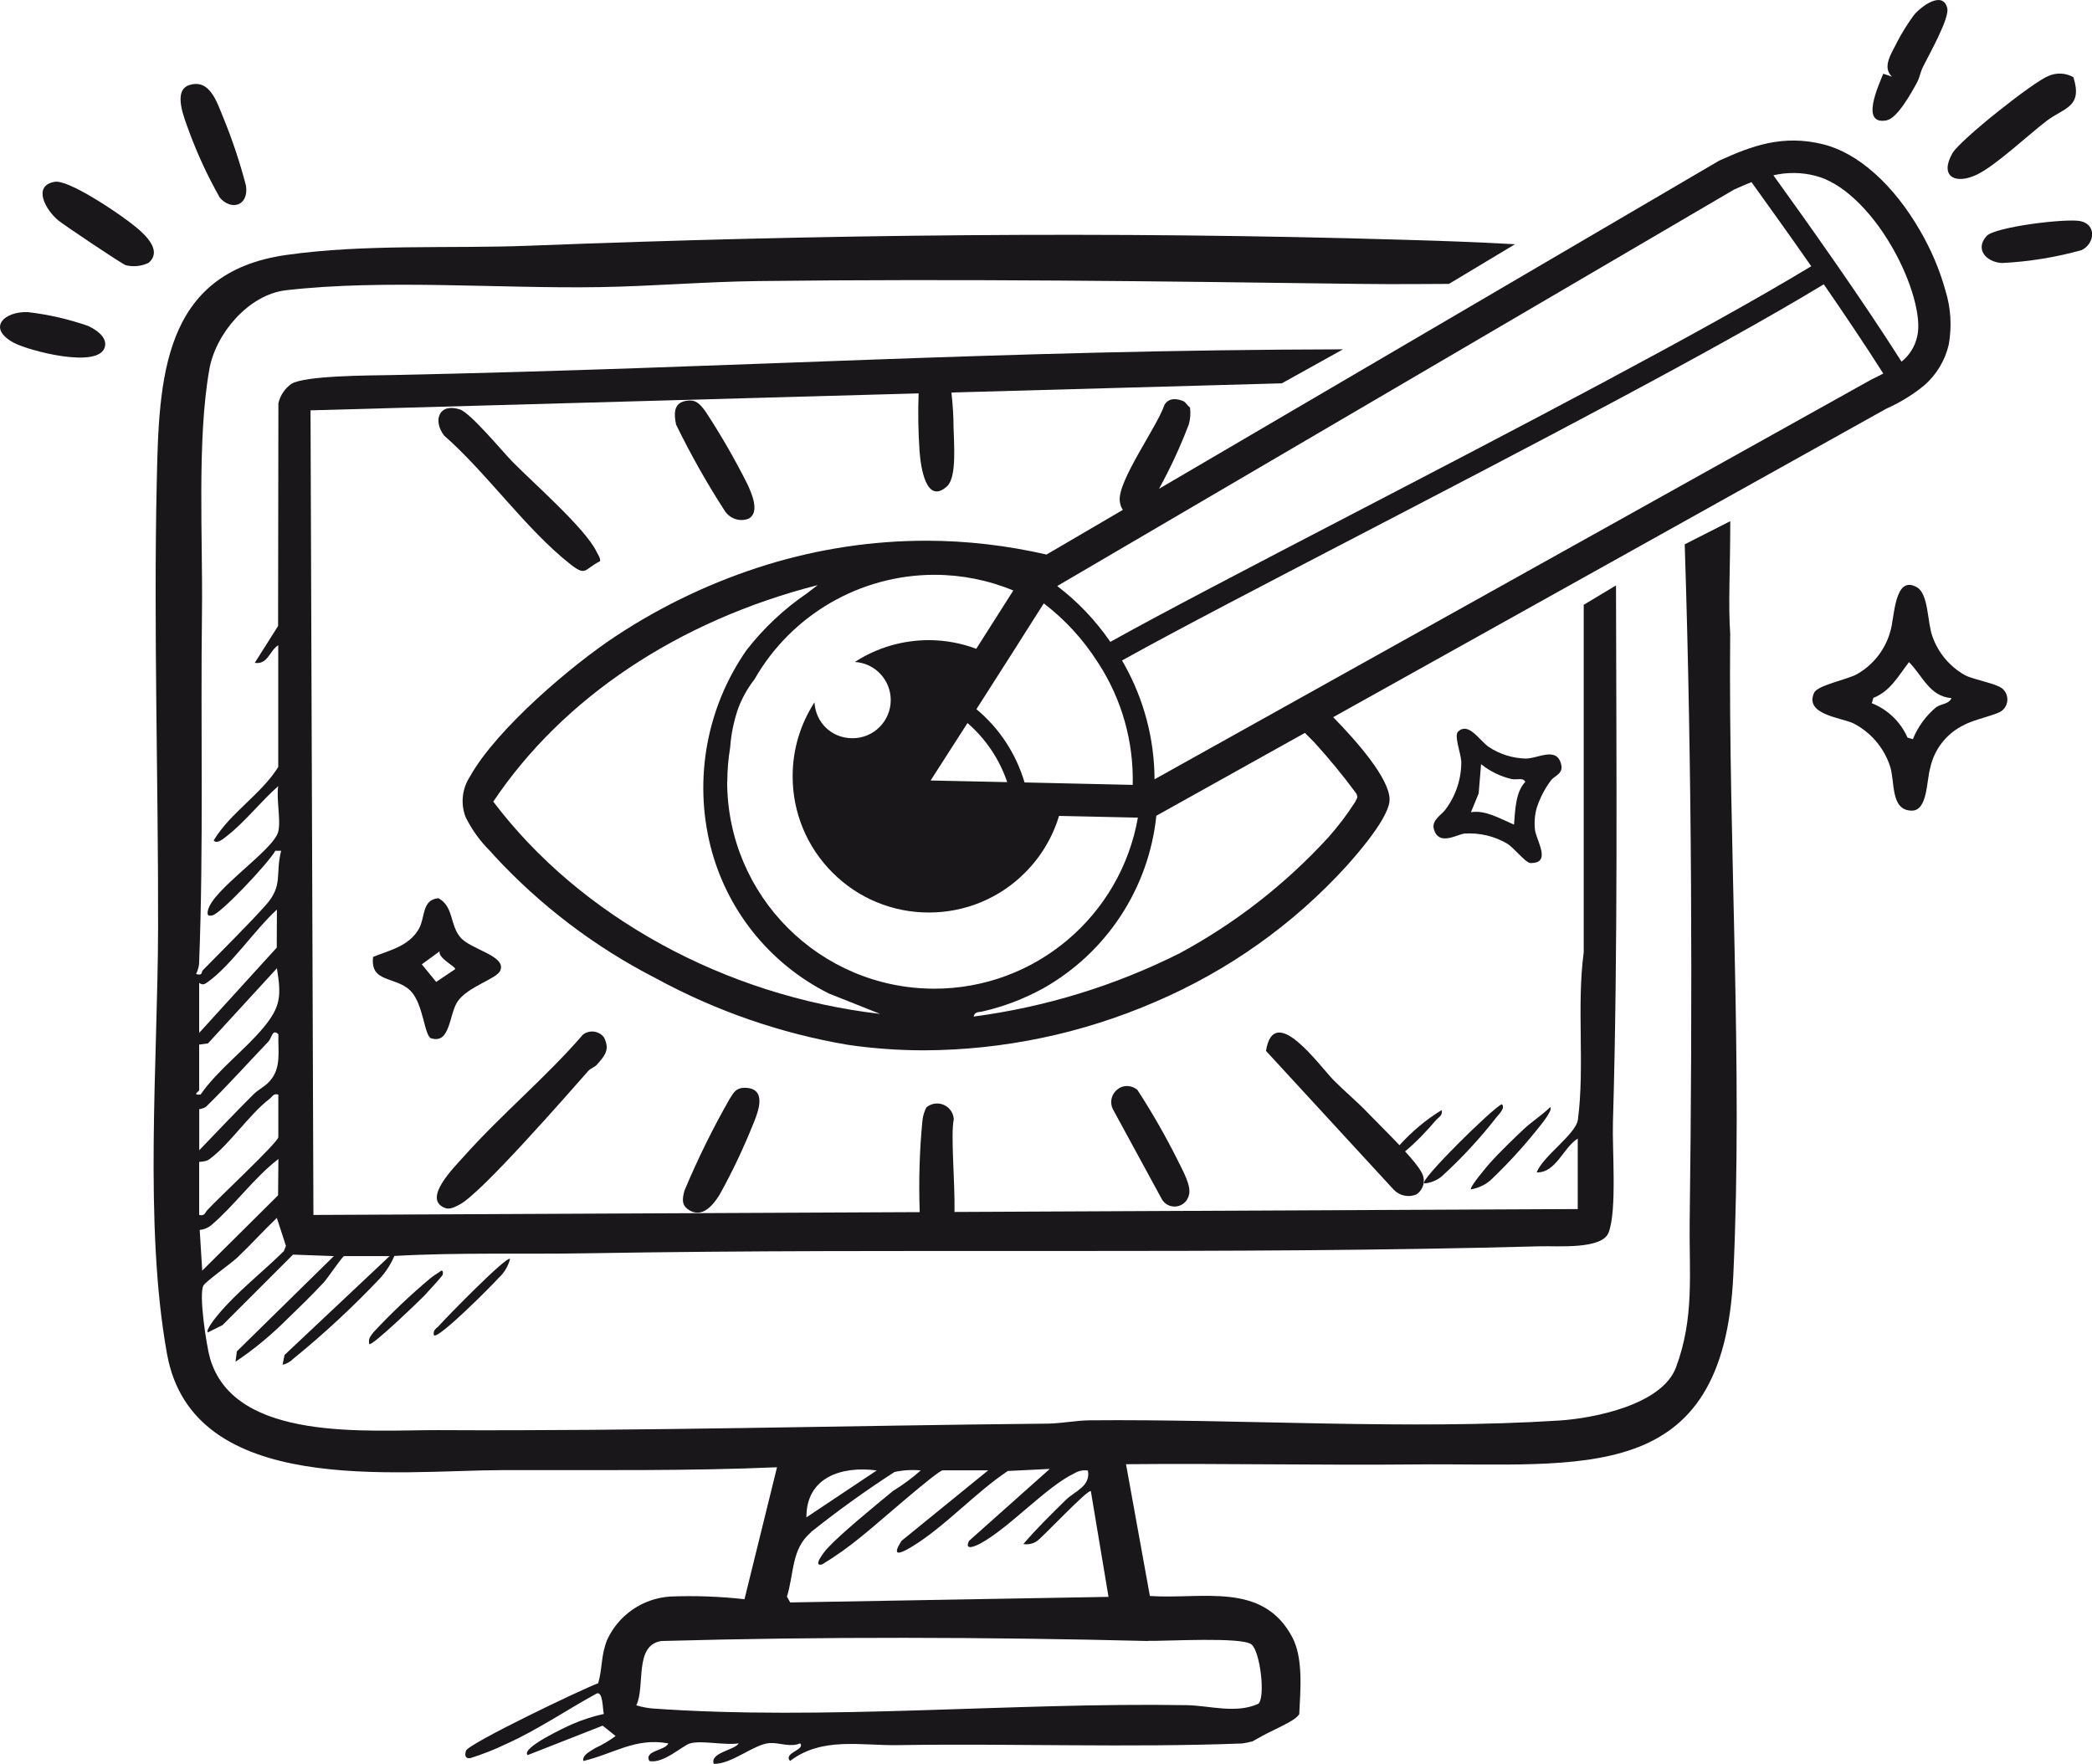
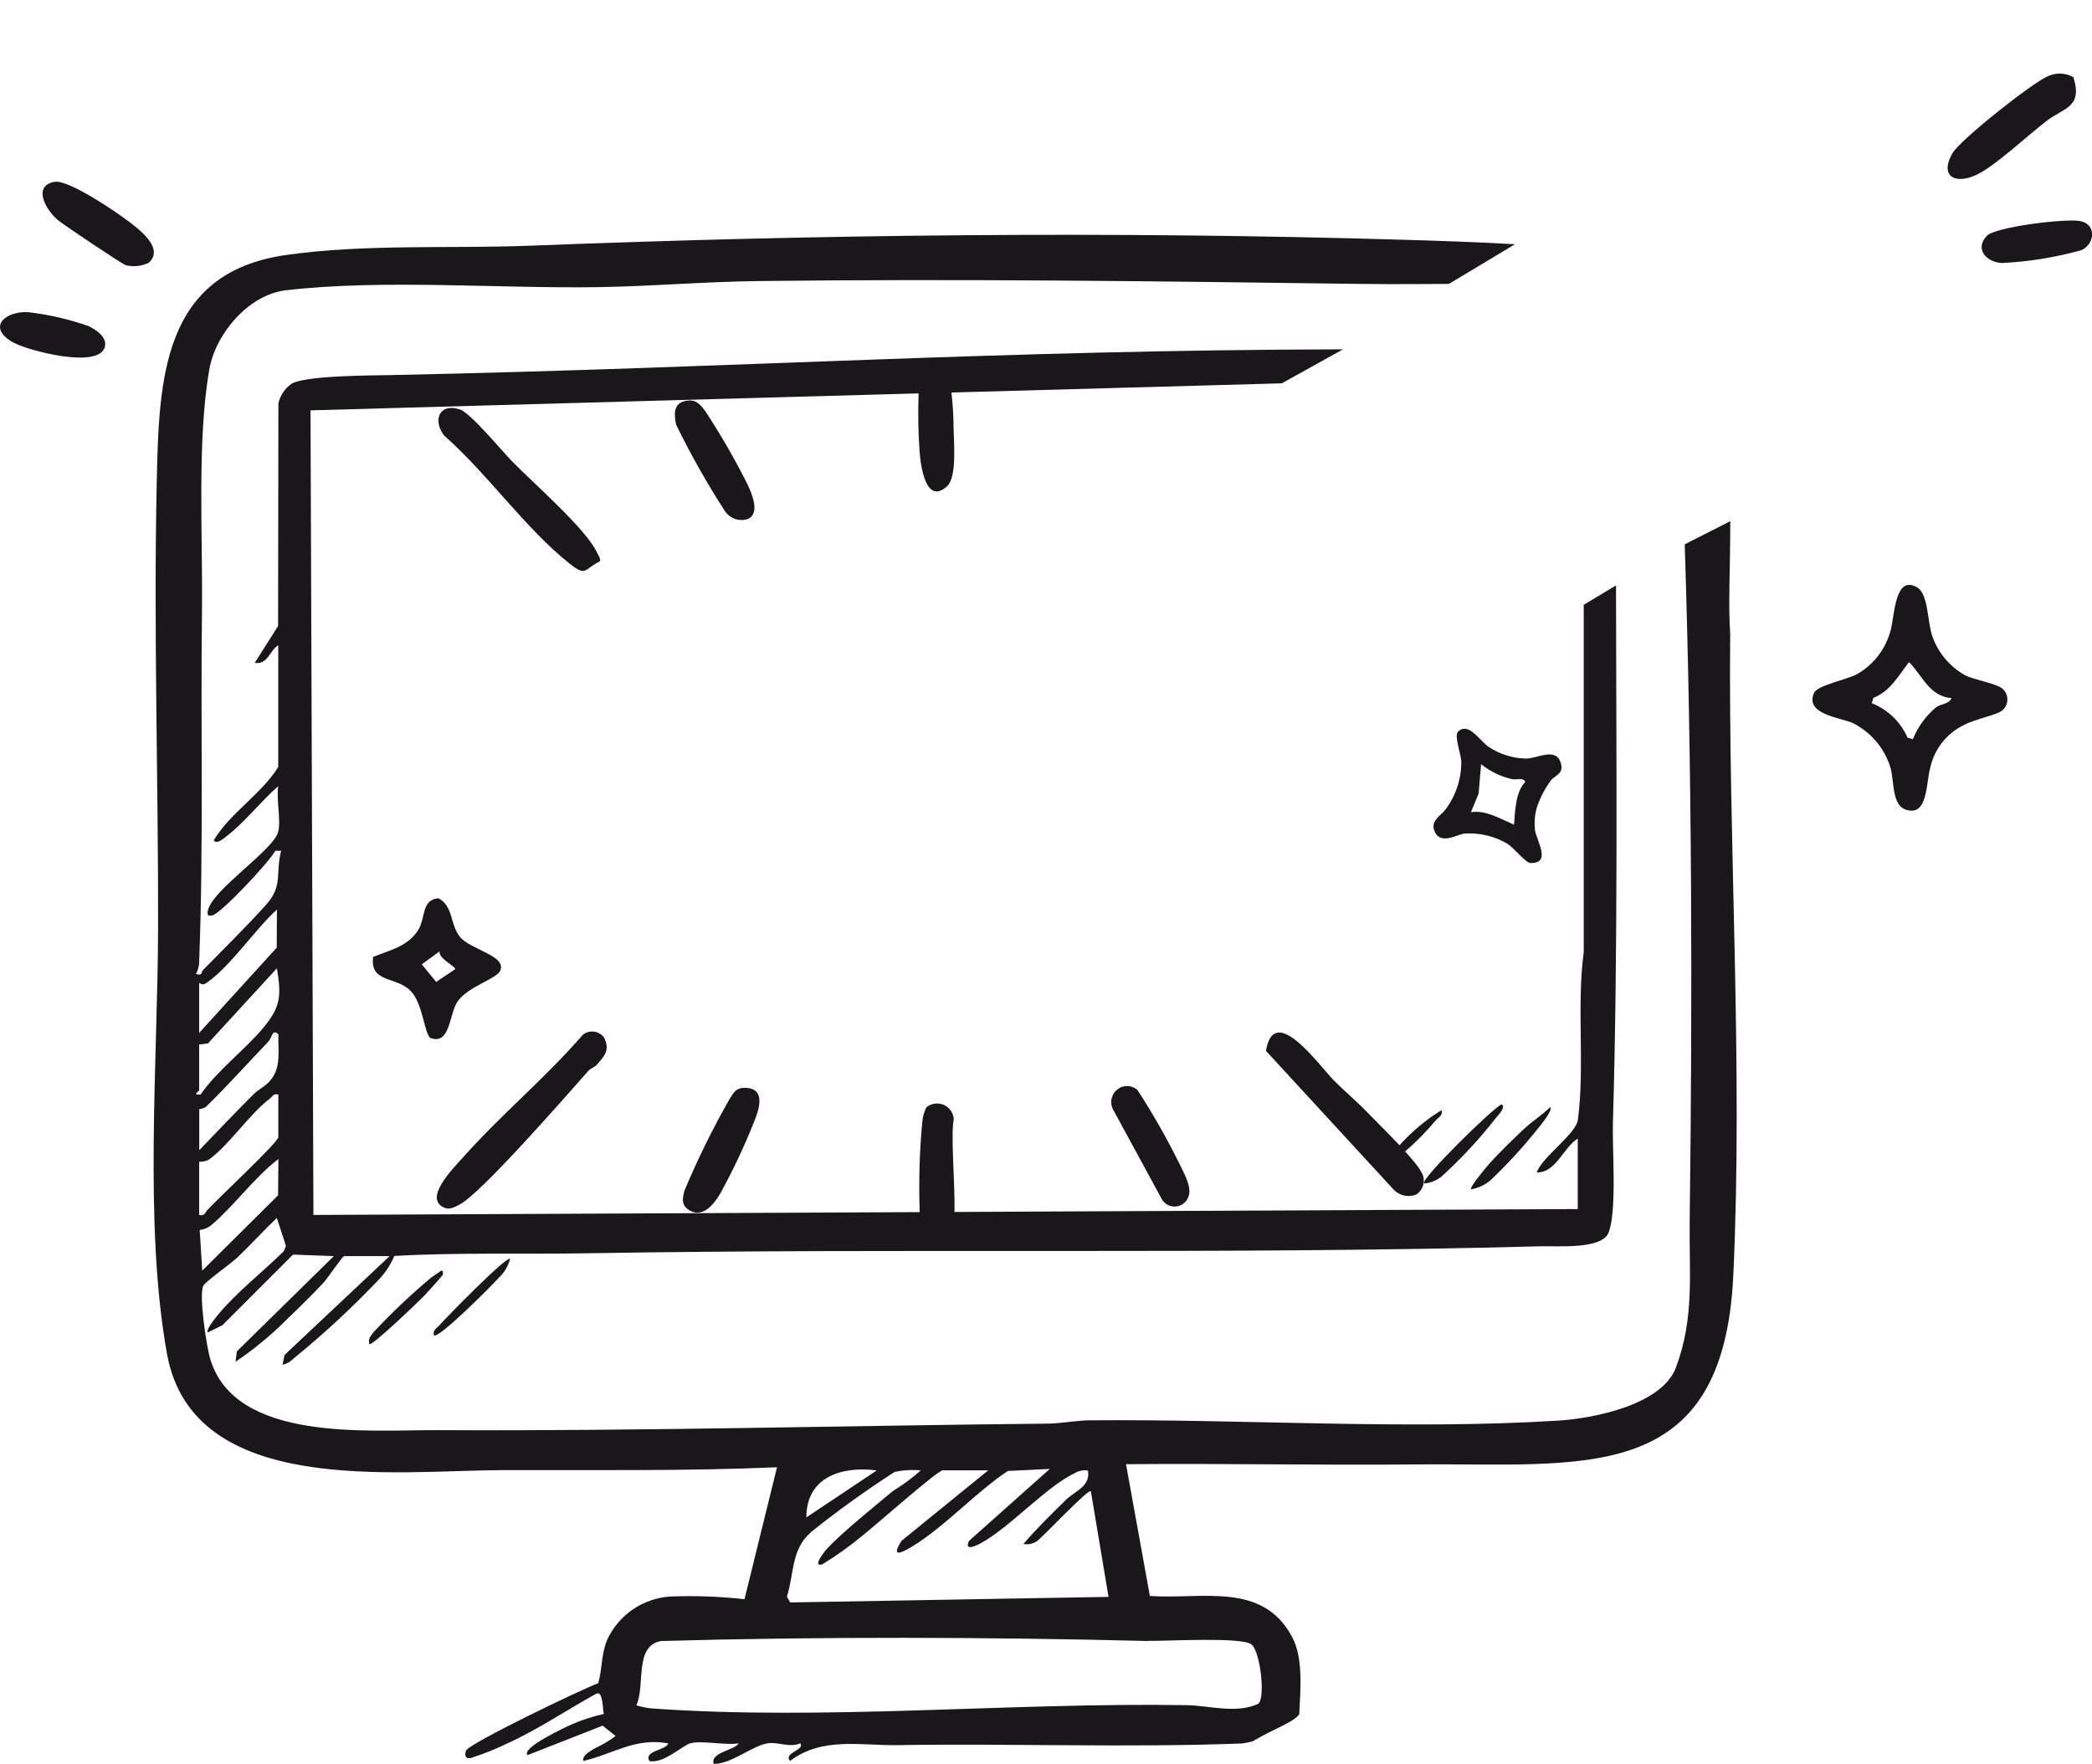
<svg xmlns="http://www.w3.org/2000/svg" id="Ebene_2" viewBox="0 0 266.38 224.62">
  <defs>
    <style>.cls-1{fill:#1a171b;}</style>
  </defs>
  <g id="Ebene_1-2">
    <path class="cls-1" d="M254.95,87.67c-.78-.65-3.53-1.09-4.71-1.68-1.96-1.09-3.45-2.86-4.19-4.98-.65-1.81-.47-5.37-1.96-6.23-2.88-1.66-2.85,3.84-3.36,5.51-.62,2.35-2.16,4.35-4.27,5.55-1.29.71-5.04,1.41-5.47,2.38-1.23,2.74,3.31,3.13,4.96,3.86,2.22,1.12,3.91,3.08,4.7,5.44.68,2,.02,5.66,2.77,5.7,2.03.03,1.88-3.77,2.36-5.44.51-2.4,2.12-4.43,4.33-5.48,1.33-.72,4.04-1.24,4.77-1.78.12-.09.23-.19.32-.31.63-.78.51-1.93-.27-2.56h0ZM248.49,88.89c-.32.78-1.3.7-1.95,1.16-1.31,1.09-2.33,2.49-2.97,4.07l-.68-.2c-.88-2-2.52-3.58-4.55-4.38l.2-.68c2.18-.85,3.2-2.84,4.54-4.55,1.72,1.72,2.61,4.37,5.4,4.58h0Z" />
    <path class="cls-1" d="M54.9,132.2c2.46.81,2.28-3.12,3.38-4.7,1.31-1.89,4.95-2.84,5.42-3.91.83-1.9-3.77-2.66-5.1-4.26s-.84-3.92-2.77-4.96c-2.16.19-1.65,2.44-2.51,3.93-1.27,2.18-3.66,2.68-5.81,3.54-.42,3.35,2.87,2.43,4.76,4.32h0c1.66,1.66,1.75,5.77,2.64,6.06ZM55.98,121.12c-.26.88,2.16,2.01,1.97,2.29l-2.41,1.62-1.83-2.24,2.27-1.66Z" />
    <path class="cls-1" d="M251.71,22.24c2.37-1.12,6.57-5.08,8.91-6.86,2.21-1.68,4.61-1.71,3.39-5.55h0c-.98-.56-2.16-.61-3.19-.15-1.89.73-11.24,8.13-12.21,9.83-1.68,2.93.32,4.05,3.1,2.73Z" />
-     <path class="cls-1" d="M240.26,15.31c1.34-.26,3.15-3.53,3.84-4.81.35-.65.39-1.23.76-1.99h0c.72-1.47,3.4-6.18,3.09-7.46-.55-2.3-3.31-.26-4.24.86-.81,1.1-1.53,2.26-2.16,3.47-.67,1.4-1.95,3.14-.64,4.38l-1.11-.37c-.6,1.51-2.99,6.61.46,5.93Z" />
    <path class="cls-1" d="M252.97,30.05h0c-1.51,1.61-.14,3.32,1.95,3.44,3.43-.17,6.82-.72,10.13-1.64,1.69-.81,1.94-3.24-.12-3.69-1.77-.39-10.87.72-11.96,1.88Z" />
    <path class="cls-1" d="M220.31,80.87h.01c-.28-4.03,0-8.16,0-14.51l-5.8,2.95c.93,28.71,1,57.75.63,86.37-.08,6.38.63,12.12-1.75,18.45-1.77,4.72-10.39,6.47-14.91,6.75-19.13,1.22-40.49-.21-59.78-.03-1.63.02-3.57.39-5.21.42-25.92.25-51.8.97-77.7.83-8.79-.04-25.94,1.6-29.06-9.16-.44-1.51-1.47-8.2-.83-9.26.32-.53,3.55-2.84,4.3-3.55,1.72-1.63,3.32-3.41,5.04-5.05l1.16,3.56-.27.67c-2.62,2.6-6.06,5.27-8.38,8.1-.28.33-1.6,1.95-1.3,2.25l1.87-.93,8.98-8.98,5.2.19-12.35,12.13-.17,1.32c2.43-1.63,4.68-3.51,6.74-5.59,1.51-1.45,3.05-2.96,4.48-4.49.48-.51,2.4-3.37,2.61-3.37h5.79l-13.38,12.59-.25,1.25c.52-.12,1-.39,1.38-.78,3.89-3.16,7.56-6.57,11-10.2.78-.85,1.4-1.82,1.86-2.88,8.17-.46,16.39-.2,24.63-.34,40.36-.69,81.04.21,121.29-.89,2.24-.06,7.83.42,8.68-1.73,1.1-2.77.45-10.71.56-14.06.65-22.17.43-46.24.39-68.36l-4.11,2.47v44.25c-.92,6.86.15,14.48-.74,21.31-.24,1.83-4.47,4.65-5.25,6.71,2.45.09,3.42-3.21,5.23-4.3v8.97l-79.36.37c.07-3.92-.51-9.8-.09-11.82-.03-.45-.2-.89-.5-1.24-.76-.89-2.1-1.01-2.99-.25-.25.48-.41,1-.49,1.54-.39,3.92-.5,7.86-.36,11.79l-77.2.36-.37-102.45,77.43-2.16c-.09,2.45-.05,4.91.12,7.37.13,1.82.79,6.92,3.5,4.46,1.28-1.16.86-5.61.83-7.47,0-1.5-.11-2.99-.27-4.47l42.07-1.17,7.79-4.33c-44.22.1-76.83,2.36-121.22,3.28-2.6.05-10.98.05-12.69,1.12-.83.59-1.42,1.47-1.65,2.46l-.04,28.37-2.97,4.69c1.66.27,1.89-1.57,2.99-2.24v15.51c-2.23,3.53-6.09,5.8-8.22,9.34.42.55,1.32-.29,1.68-.56,2.19-1.68,4.41-4.49,6.54-6.35-.27,1.62.36,4.35,0,5.8-.61,2.39-8.47,7.41-8.97,10.09-.08.55,0,.67.57.57,1.07-.19,7.24-6.77,8.03-8.23h.74c-.78,3.05.31,4.4-2,6.97-2.31,2.57-5.49,5.7-7.98,8.25-.21.21.02.74-.85.47.2-.41.33-.84.38-1.29.59-14.94.18-30.09.37-44.9.11-9.36-.65-21.9.94-30.82.81-4.55,5.01-9.5,9.75-10.05,12.48-1.44,27.16-.19,39.94-.4,6.69-.11,13.44-.69,20.14-.77,25.54-.31,51.2.02,76.57.36,4.72.07,10.36-.01,11.44,0l8.41-5.05c-5.74-.31-9.04-.42-14.23-.57-37.26-1.11-74.08-.69-111.33.76-10.17.39-20.87-.25-30.93,1.18-15.79,2.25-16.18,15.82-16.46,28.93-.41,18.85.21,38.08.17,56.82-.04,16.8-1.83,37.76,1.14,54.19,3.3,18.26,29.24,14.82,42.73,14.78,11.66-.03,23.3.14,34.94-.36l-4.14,16.8c-3.15-.35-6.32-.47-9.49-.34-3.46.24-6.51,2.33-7.98,5.47-.83,2.01-.59,3.61-1.16,5.57-2.04.74-16.54,7.69-16.83,8.59-.14.43-.21,1.05.57.94,1.56-.49,3.08-1.09,4.55-1.8,3.93-1.76,7.73-4.35,11.51-6.42.84-.34.76,2.11.92,2.6-1.4.31-2.77.75-4.09,1.33-.53.23-6.55,3-5.61,3.91l9.55-3.75,1.65,1.32c-.81.6-1.67,1.11-2.58,1.53-.55.37-1.71.87-1.53,1.65,3.84-.9,6.63-3.02,10.82-2.24-.37.93-3.12.9-2.42,2.24,1.79.4,4.24-1.99,5.22-2.25,1.49-.4,4.47.29,6.16,0-.46.87-3.71,1.17-3.17,2.62,2.35.02,5.08-2.5,7.1-2.65,1.27-.09,2.63.59,3.91.03.65.87-2.19,1.19-1.3,2.25,4.08-3.11,9.03-1.94,13.76-2.02,14.48-.23,29.39.34,43.79-.21.45-.06.9-.15,1.34-.27.43-.24.86-.48,1.29-.72,1.01-.55,2.07-1,3.08-1.56.49-.27,1-.54,1.39-.94.07-.07.12-.16.19-.25.15-3.08.53-7.13-.9-9.81-3.78-7.1-11.47-4.77-18.12-5.23l-3.04-16.78c12.25-.12,24.55.15,36.79.03,21.39-.22,39.28,3,40.54-24.12,1.25-26.71-.64-54.76-.4-81.51ZM25.36,125.16c.51.32.69.16,1.12-.14,2.96-2.12,5.99-6.67,8.78-9.2l-.02,4.84-9.88,10.86v-6.36ZM25.36,138.81v-5.8l1.12-.15,8.78-9.57c.58,3.54.48,4.9-1.71,7.55-2.37,2.86-5.83,5.39-8.01,8.53-1.15.09-.18-.41-.18-.55ZM25.36,141.23s.62-.06.93-.36c2.7-2.64,5.26-5.5,7.87-8.23.49-.52.51-1.7,1.29-.94-.07,2.16.42,4.27-1.12,5.98h0c-.64.71-1.42,1.04-2.06,1.67-2.34,2.34-4.62,4.73-6.9,7.11v-5.24ZM25.36,147.96c0-.07.78.03,1.31-.36,2.57-1.88,5.05-5.69,7.65-7.68.38-.29.47-.72,1.12-.55v5.42c0,.65-7.77,7.89-9.03,9.28-.33.36-.33.8-1.05.63v-6.73ZM26.88,156.02h0c2.95-2.49,5.45-6.05,8.57-8.44l-.04,4.62-9.66,9.59-.32-5.18c.53-.05,1.04-.26,1.46-.59ZM111.64,187.23l-8.96,5.98c-.02-5.11,4.47-6.57,8.96-5.98ZM103.26,195.09h-.01c3.42-2.73,6.98-5.29,10.65-7.66,1.1-.24,2.23-.31,3.34-.2-1.1.98-2.28,1.85-3.54,2.62-2.31,1.92-6.46,5.27-8.37,7.32-.3.32-1.99,2.44-.61,2.01,1.76-1.07,3.43-2.27,5.02-3.58,1.39-1.07,9.64-8.38,10.3-8.38h5.79l-11.03,8.97c-1.43,2.22-.04,1.58,1.43.68,4.08-2.5,8.03-6.86,12.1-9.57l5.34-.26-10.28,9.16c-.65,1.34.85.65,1.45.33,3.7-2,8.38-7.23,11.98-8.94.51-.31,1.12-.44,1.71-.34.36,2.02-1.68,2.62-2.81,3.73-1.85,1.82-3.72,3.64-5.41,5.62.59.1,1.2-.02,1.7-.35.59-.34,6.55-6.71,6.89-6.38l2.25,13.46-40.53.71-.42-.74c.93-2.97.55-6.06,3.05-8.18ZM146.19,208.93h0c2.32.05,11.96-.53,13.17.46,1.11.91,1.8,6.75.86,7.56-2.9,1.3-6.22.21-9.14.17-22.11-.37-46.2,1.99-68.02.42-.69-.06-1.37-.2-2.04-.4,1.19-2.42-.33-7.65,3.2-8.19,20.6-.57,41.32-.51,61.97,0Z" />
    <path class="cls-1" d="M197.39,140.97c-1.02,1.01-2.34,1.84-3.36,2.8-1.3,1.22-3.13,3-4.3,4.3-.31.35-2.67,3.13-2.42,3.37.9-.15,1.74-.54,2.44-1.12,2.14-2.03,4.14-4.2,5.99-6.51h0c.35-.44,2.03-2.42,1.66-2.84Z" />
    <path class="cls-1" d="M190.51,142.31h0c.28-.36,1.24-1.25.72-1.71-1.13.45-10.46,9.64-9.9,10.09.83-.06,1.62-.38,2.26-.91,2.51-2.29,4.83-4.79,6.92-7.47Z" />
    <path class="cls-1" d="M182.83,142.66c.35-.42.91-.61.74-1.31-2.01,1.22-3.8,2.74-5.37,4.47-1.48-1.56-3.14-3.19-4.02-4.11-1.28-1.35-3.01-2.8-4.32-4.12-1.87-1.89-7.64-10.07-8.66-3.78l16.27,17.68c.74.77,1.87,1.01,2.86.61,0,0,.01,0,.02-.01.97-.64,1.24-1.95.59-2.92-.33-.62-1.1-1.55-2.03-2.56,1.48-1.23,2.9-2.76,3.9-3.94Z" />
    <path class="cls-1" d="M56.56,153.77c.67.32,1.35-.08,1.94-.38,2.7-1.35,13.74-14.01,16.41-17.03.31-.34.81-.48,1.06-.76h0c1.02-1.15,1.75-1.93.93-3.52-.64-.82-1.82-.98-2.66-.35-4.72,5.46-10.43,10.19-15.22,15.57-1.15,1.3-5.21,5.28-2.46,6.47Z" />
    <path class="cls-1" d="M72.61,71.83c2.05,1.61,1.74.67,3.77-.36.18-.26-.31-.98-.46-1.3-1.48-2.96-7.99-8.65-10.65-11.36h0c-1.29-1.31-5.35-6.24-6.72-6.68-2.65-.86-3.47,1.4-2,3.33,5.48,4.8,10.4,11.92,16.06,16.37Z" />
    <path class="cls-1" d="M92.95,139.85c-2.17,3.79-4.1,7.71-5.79,11.74-.32,1.15-.39,1.99.76,2.59,1.62.86,2.96-.84,3.72-2.08,1.65-2.97,3.1-6.05,4.36-9.21.64-1.57,1.63-4.38-1.21-4.38h0c-1.03,0-1.36.58-1.83,1.33Z" />
    <path class="cls-1" d="M95.28,66.06c1.56-.77.4-3.34-.15-4.49-1.6-3.18-3.38-6.26-5.33-9.23-.73-.96-1.24-1.55-2.55-1.28h0c-1.52.31-1.43,1.71-1.16,3.01,1.85,3.79,3.92,7.46,6.21,11,.65.98,1.88,1.39,2.98.99Z" />
    <path class="cls-1" d="M142.49,138.58c-.96.57-1.28,1.81-.72,2.77l6.18,11.36c.25.43.66.74,1.14.86,1,.26,2.02-.34,2.28-1.34.4-1.17-.76-3.14-1.31-4.29-1.57-3.15-3.31-6.21-5.23-9.16h0c-.66-.57-1.6-.65-2.34-.22Z" />
-     <path class="cls-1" d="M151.39,53.99c.18-.68.23-1.39.14-2.09-.21-.14-.64-.73-.76-.78h0c-.88-.4-1.93-.51-2.49.42-.95,2.82-5.93,9.61-5.7,12.21.04.5.19.88.4,1.17l-9.72,5.69c-5.02-1.15-10.16-1.76-15.32-1.76-6.85,0-13.65,1.03-20.2,3.03-6.86,2.11-13.38,5.19-19.36,9.14-5.47,3.6-15.15,11.77-18.55,17.88-.99,1.52-1.2,3.42-.55,5.12.79,1.61,1.84,3.07,3.11,4.33l.03.03.16.18.03.03.3.34c5.89,6.38,12.86,11.67,20.59,15.63,7.63,4.16,15.9,7.03,24.47,8.48,3.23.47,6.48.7,9.74.7,10.12-.05,20.13-2.15,29.41-6.18,9.27-3.96,17.58-9.86,24.36-17.31,4.51-5.05,5.46-7.38,5.46-8.44,0-2.67-4.19-7.44-7.18-10.49l70.05-39.07.42-.23c1.75-.78,3.39-1.79,4.86-3.01,1.52-1.35,2.59-3.15,3.05-5.13.41-2.3.27-4.66-.42-6.88-.74-2.66-1.83-5.22-3.22-7.61-3.4-5.89-7.89-9.9-12.33-11.01-5.19-1.3-9.18.23-13.15,2.03l-.1.04-71.34,41.79c1.46-2.65,2.73-5.39,3.8-8.22ZM123.2,92.07c2.32,2.01,4.07,4.61,5.05,7.52l-9.75-.21h0c1.75-2.72,3.31-5.15,4.69-7.31ZM130.46,99.63c-.54-1.82-1.34-3.55-2.38-5.13-1.03-1.58-2.3-2.99-3.75-4.2,4.12-6.43,6.55-10.27,7.94-12.47l.64-1c2.67,2.04,4.96,4.53,6.78,7.36.01.02.03.05.04.07.04.07.09.13.14.2,2.98,4.6,4.5,10,4.36,15.48l-13.76-.31ZM62.81,102.07c8.87-13.23,23.55-23.02,41.31-27.57-.32.25-.65.5-.98.75l-.32.25-.04.03c-2.94,2-5.55,4.45-7.73,7.26-5.06,7.27-6.73,16.37-4.58,24.96.99,3.93,2.8,7.61,5.3,10.79,2.64,3.35,5.98,6.07,9.79,7.97l6.51,2.59c-19.78-2.29-38.2-12.39-49.26-27.03ZM92.61,99.54c0-1.45.12-2.9.36-4.33.12-1.71.47-3.41,1.03-5.03.5-1.32,1.2-2.56,2.07-3.68,4.7-8.22,13.44-13.3,22.91-13.31,3.45,0,6.87.68,10.05,2-.09.14-.17.27-.27.42-.94,1.48-2.36,3.73-4.45,7-1.93-.72-3.97-1.1-6.04-1.1-3.34,0-6.62.96-9.42,2.78,2.57.15,4.57,2.28,4.57,4.85,0,2.68-2.17,4.86-4.86,4.86s-4.7-2-4.85-4.57c-1.82,2.81-2.79,6.08-2.78,9.42-.01,4.6,1.82,9.02,5.08,12.26,3.24,3.26,7.66,5.09,12.26,5.08,4.6.01,9.02-1.81,12.26-5.08,2.02-2.02,3.5-4.5,4.32-7.22l10.04.22c-2.2,12.52-13.08,21.79-25.94,21.78-14.55-.02-26.34-11.81-26.36-26.36ZM167.34,94.51c1.91,2.09,3.71,4.28,5.38,6.56.18.41.11.53-.01.74-.05.08-.09.16-.12.25-1.02,1.6-2.17,3.12-3.43,4.54-5.45,5.96-11.86,10.96-18.97,14.79-8.23,4.13-17.08,6.84-26.21,8.05.1-.51.45-.56.82-.6.12-.01.23-.03.34-.06,2.68-.61,5.26-1.6,7.67-2.92,8.11-4.56,13.47-12.77,14.43-21.99l18.92-10.55c.45.44.85.85,1.19,1.2ZM238.35,48.29l-91.34,50.94c-.02-5.15-1.36-10.2-3.88-14.68-.08-.15-.17-.3-.26-.45,6.86-3.82,17.82-9.51,30.39-16.05h0c21.25-11.05,45.25-23.53,58.97-31.85,2.6,3.77,5.25,7.7,7.57,11.36-.44.24-.92.48-1.44.73ZM231.17,22.39c3.3.82,6.94,4.21,9.74,9.05,2.49,4.31,3.81,9.01,3.21,11.41-.28,1.26-.98,2.39-1.99,3.2-2.55-4.01-5.48-8.35-8.31-12.43,0,0,0-.02-.01-.02-.03-.05-.07-.1-.11-.15h0c-2.93-4.22-5.73-8.14-7.89-11.13,1.77-.41,3.61-.39,5.36.07ZM220.85,24.12c.77-.35,1.48-.66,2.17-.93,2.02,2.81,4.74,6.59,7.61,10.71-13.66,8.27-37.52,20.68-58.66,31.67-12.67,6.59-23.71,12.33-30.59,16.16h0c-1.86-2.72-4.15-5.12-6.76-7.11l86.23-50.51Z" />
    <path class="cls-1" d="M16.14,28.02c-1.61-1.22-7.46-5.16-9.17-4.87-2.91.49-1.13,3.65.5,4.95.8.64,8.06,5.52,8.55,5.67.97.24,2,.13,2.9-.3h0c2.18-1.89-1.52-4.5-2.77-5.45Z" />
-     <path class="cls-1" d="M27.97,25.15c1.48,1.72,3.7,1.07,3.36-1.47-.77-2.97-1.74-5.88-2.9-8.71-.82-1.96-1.69-4.94-4.29-4.15h0c-2.22.68-.64,4.29-.07,5.9,1.07,2.91,2.38,5.73,3.91,8.43Z" />
    <path class="cls-1" d="M11.25,41.51c-2.5-.87-5.1-1.47-7.73-1.77h0c-3.03-.1-5.16,2.03-1.83,3.87,1.92,1.06,10.99,3.43,11.67.53.29-1.25-1.14-2.16-2.1-2.62Z" />
    <path class="cls-1" d="M63.47,162.74c.72-.65,1.23-1.5,1.48-2.44-.41-.46-8.36,7.7-8.96,8.41-.35.42-.91.61-.74,1.31h0c.53.58,7.59-6.54,8.22-7.28Z" />
    <path class="cls-1" d="M56.17,161.8c-.43.33-.9.58-1.32.92-2.57,2.15-5,4.46-7.29,6.91-.37.51-.69.78-.54,1.51.29.37,6.48-5.62,6.96-6.11h0c.34-.35,2.3-2.51,2.37-2.68.1-.2.07-.63-.18-.55Z" />
    <path class="cls-1" d="M198.77,97.26c-.59-2.2-2.88-.7-4.45-.67-1.71-.03-3.38-.56-4.8-1.51-1.22-.9-2.51-3.15-3.85-1.94-.55.5.33,2.74.4,3.81.02,2.18-.67,4.31-1.97,6.07-.47.7-1.86,1.38-1.52,2.57.61,2.12,2.78.74,3.86.55,1.94-.13,3.87.32,5.54,1.32.84.56,2.31,2.41,2.88,2.43,2.65.06.93-2.59.61-4.1-.13-.98-.06-1.99.21-2.94h0c.41-1.24,1.01-2.42,1.8-3.47.49-.65,1.64-.84,1.29-2.11ZM194.21,99.57c-1.23,1.28-1.27,3.57-1.43,5.43-1.78-.76-3.65-1.89-5.48-1.58l.98-2.39.31-3.73c1.13.91,2.45,1.56,3.86,1.89.71.16,1.51-.24,1.77.38h0Z" />
  </g>
</svg>